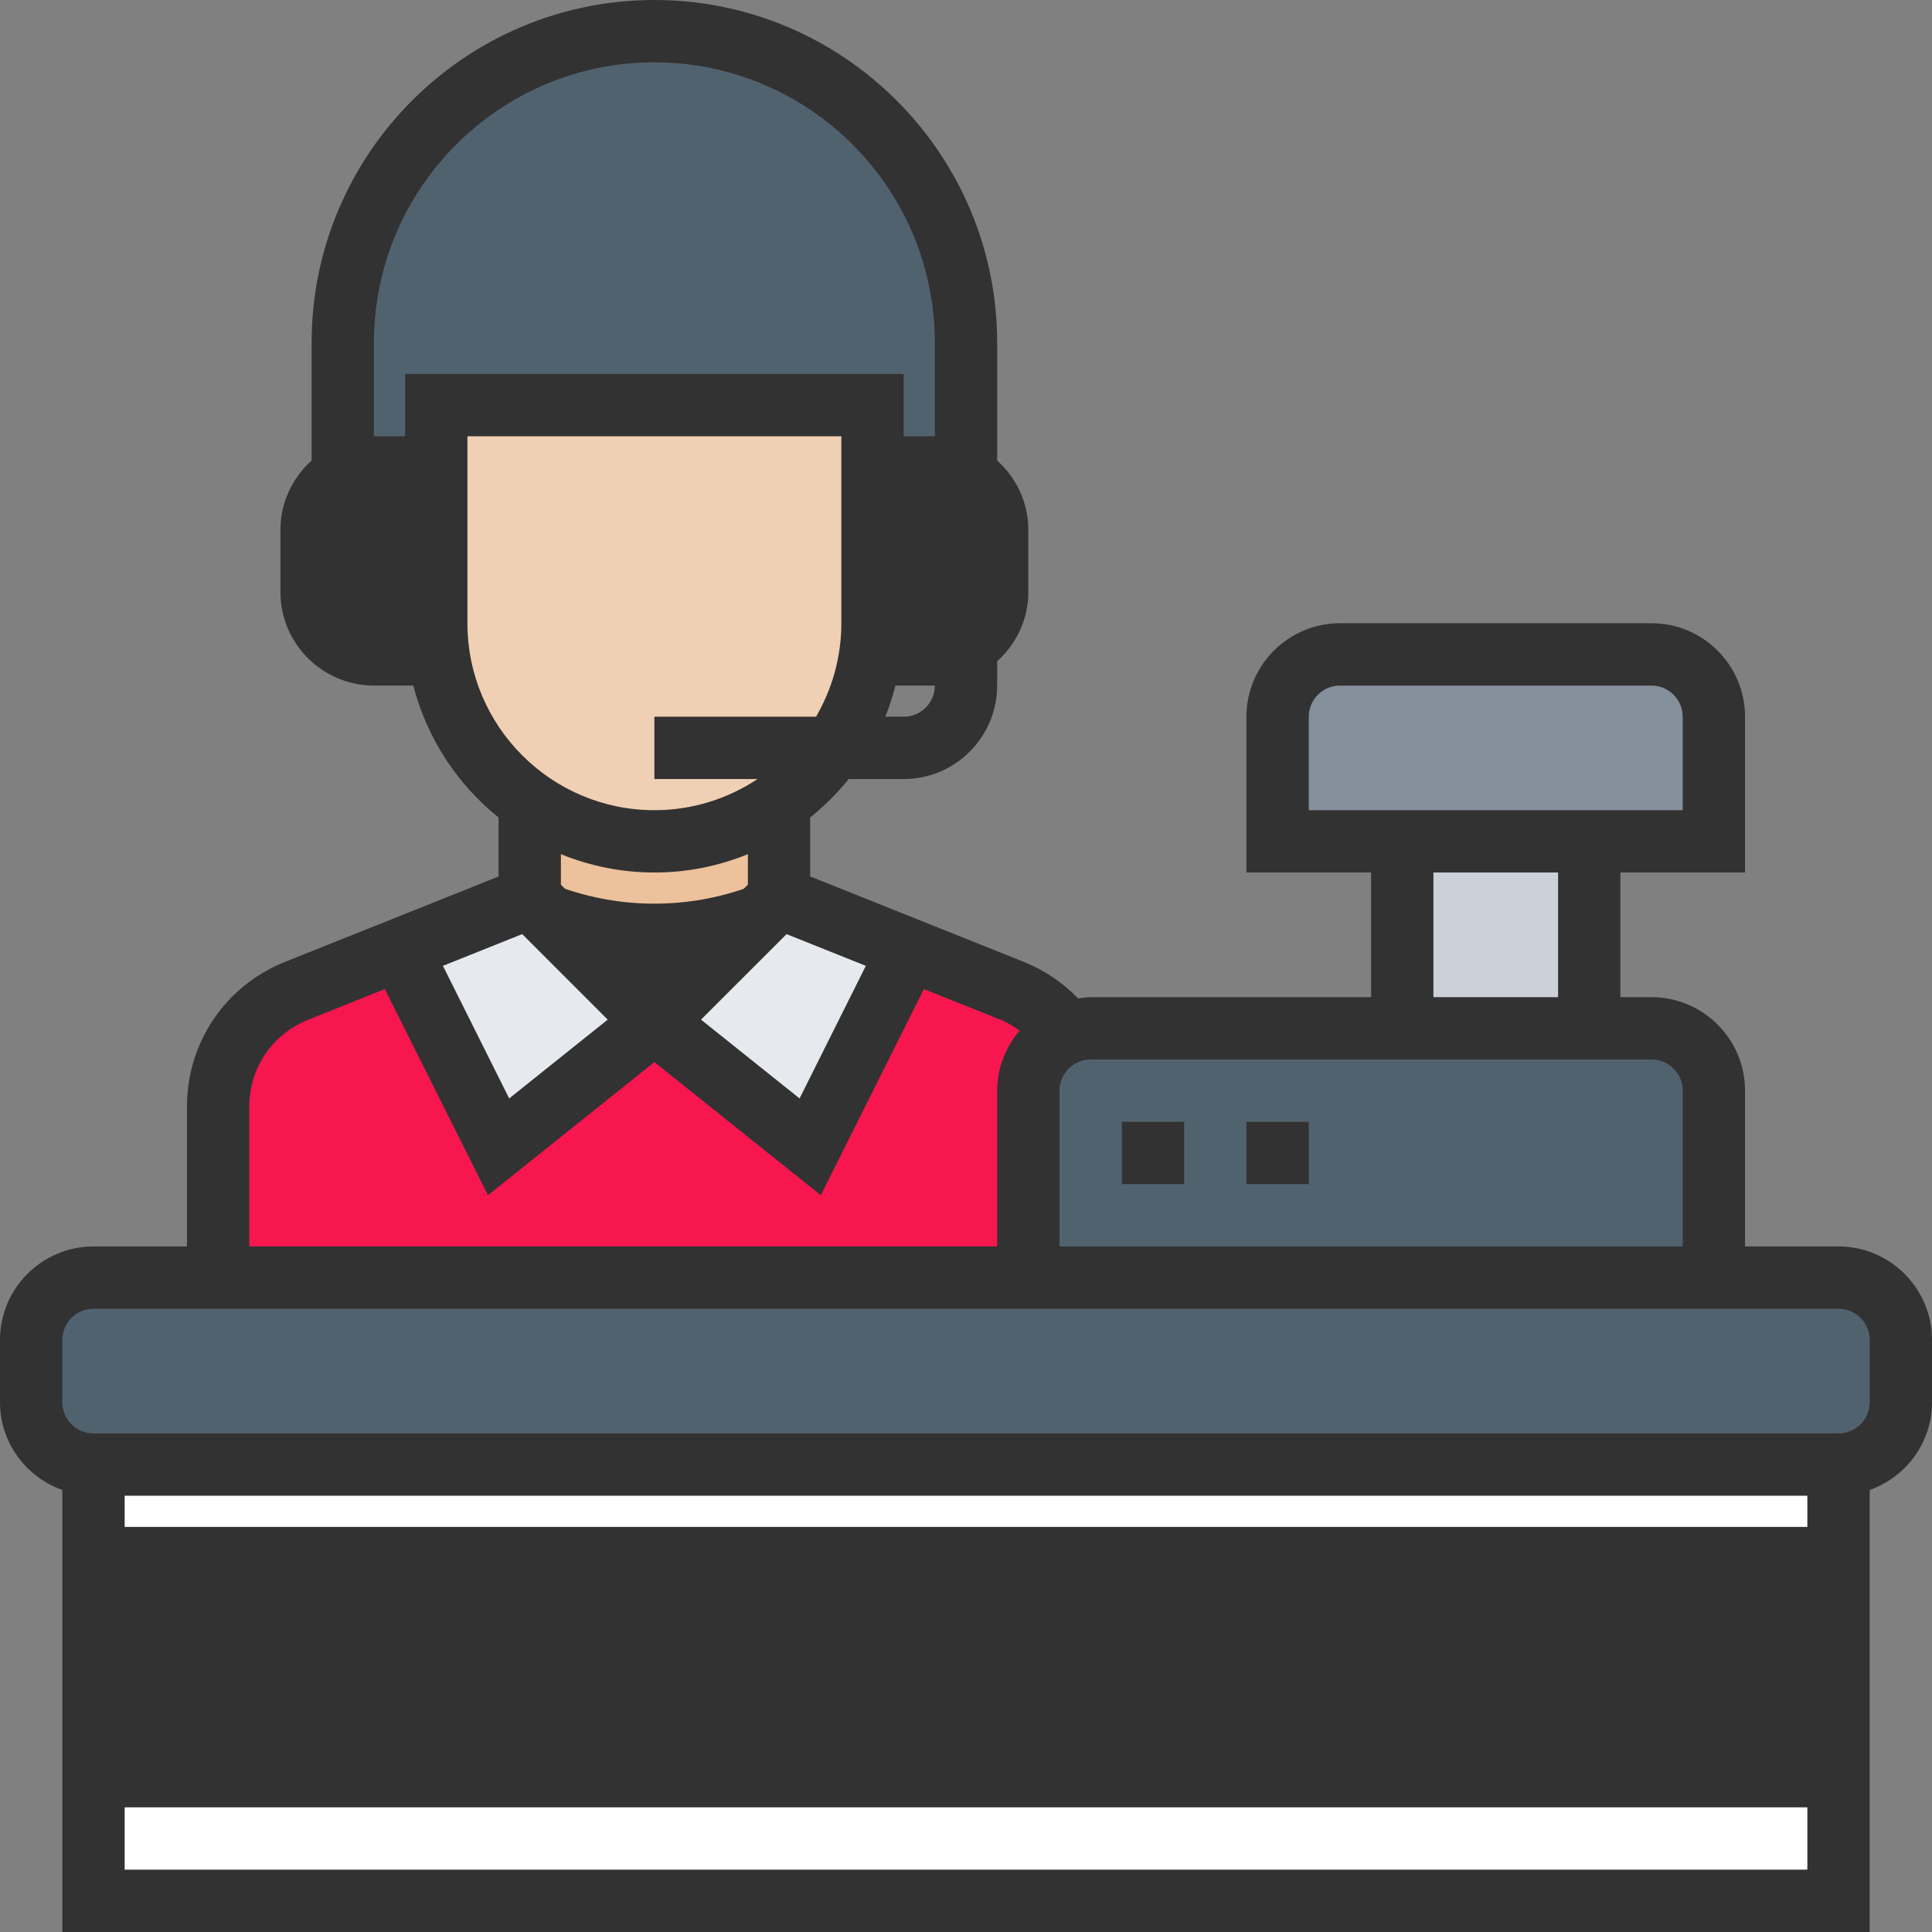
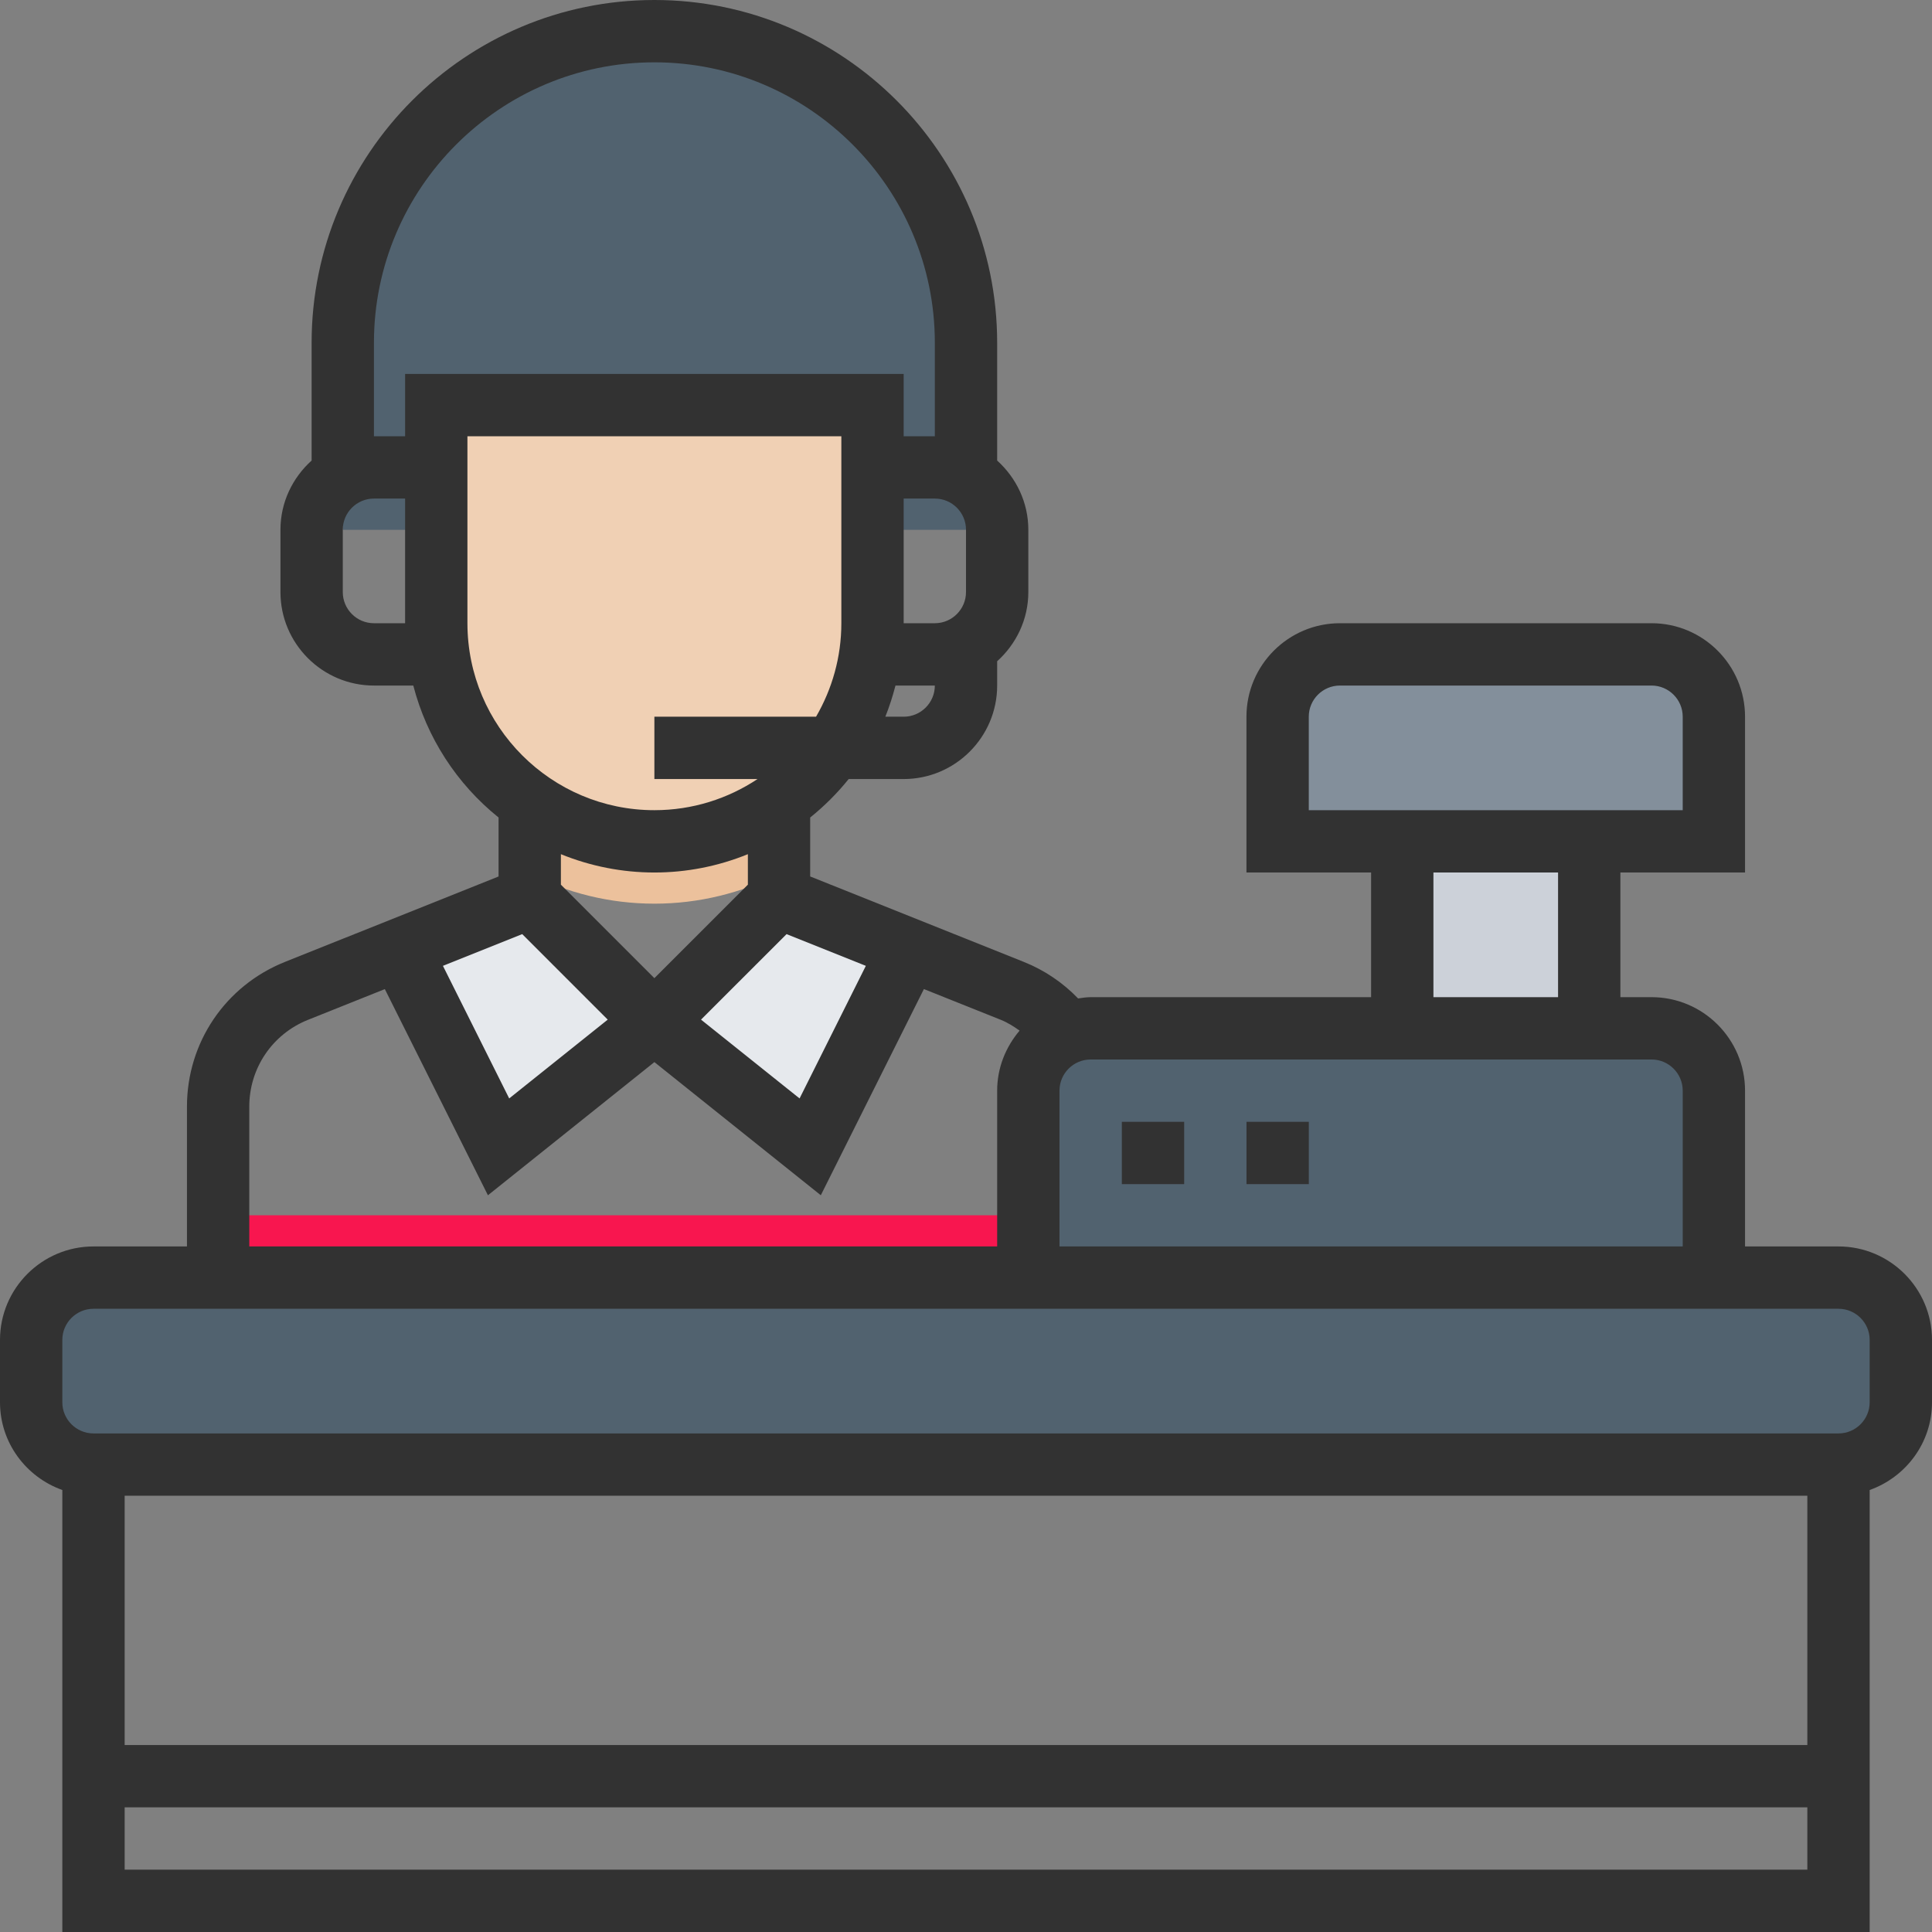
<svg xmlns="http://www.w3.org/2000/svg" width="100" height="100" viewBox="0 0 100 100" fill="none">
  <rect x="0" y="0" width="100" height="100" fill="#808080" stroke="none" />
  <g clip-path="url(#clip0_11159_807)">
-     <path d="M11.289 64.315V69.359H56.652V55.646L55.208 53.473C54.495 52.494 53.519 51.736 52.394 51.288L40.321 46.459V41.523H27.418V46.459L15.346 51.288C14.148 51.766 13.121 52.593 12.398 53.661C11.675 54.729 11.289 55.989 11.289 57.279V66.13V64.315Z" fill="#F8164F" />
    <path d="M17.742 27.423V17.742C17.742 8.834 24.965 1.613 33.871 1.613C42.778 1.613 50 8.834 50 17.742V27.423H17.742Z" fill="#51626F" />
-     <path d="M22.541 33.871H19.356C17.575 33.871 16.13 32.426 16.13 30.645V27.419C16.13 25.639 17.575 24.193 19.356 24.193H48.388C50.169 24.193 51.614 25.639 51.614 27.419V30.645C51.614 32.426 50.169 33.871 48.388 33.871H22.541ZM4.84 70.968H95.162V98.387H4.84V70.968ZM27.364 38.248L27.421 46.458L33.872 52.91L40.324 46.458V38.248H27.364Z" fill="#323232" />
    <path d="M27.412 45.238C29.361 46.211 31.549 46.774 33.871 46.774C36.191 46.774 38.376 46.213 40.323 45.243V38.248H27.363L27.412 45.238Z" fill="#ECC19C" />
    <path d="M22.582 20.967V32.257C22.582 38.493 27.637 43.547 33.872 43.547C40.108 43.547 45.163 38.493 45.163 32.257V20.967H22.582Z" fill="#F0D0B4" />
    <path d="M20.966 49.685L25.805 59.362L33.869 52.911L27.418 46.459L20.398 49.266L20.966 49.685ZM46.773 49.685L47.47 49.317L40.321 46.459L33.869 52.911L41.934 59.362L46.773 49.685Z" fill="#E6E9ED" />
    <path d="M56.452 53.227H85.485C87.265 53.227 88.71 54.672 88.71 56.452V69.359H53.227V56.452C53.227 54.672 54.672 53.227 56.452 53.227Z" fill="#51626F" />
    <path d="M95.162 75.806H4.839C3.057 75.806 1.613 74.361 1.613 72.581V69.355C1.613 67.574 3.057 66.129 4.839 66.129H95.162C96.942 66.129 98.388 67.574 98.388 69.355V72.581C98.388 74.361 96.942 75.806 95.162 75.806Z" fill="#51626F" />
    <path d="M69.355 33.871H85.484C87.264 33.871 88.71 35.316 88.71 37.097V43.548H66.129V37.097C66.129 35.316 67.574 33.871 69.355 33.871Z" fill="#838F9B" />
-     <path d="M4.84 92.262H95.162V98.387H4.84V92.262Z" fill="white" />
-     <path d="M4.84 75.807H95.162V79.032H4.84V75.807Z" fill="white" />
    <path d="M72.582 43.549H82.259V53.226H72.582V43.549Z" fill="#CCD1D9" />
    <path d="M53.227 62.902H88.71V66.128H53.227V62.902Z" fill="#51626F" />
    <path d="M11.289 62.902H53.224V66.128H11.289V62.902Z" fill="#F8164F" />
    <path d="M95.161 64.516H90.323V56.452C90.323 53.784 88.151 51.613 85.484 51.613H83.871V45.161H90.323V37.097C90.323 34.429 88.151 32.258 85.484 32.258H69.355C66.688 32.258 64.516 34.429 64.516 37.097V45.161H70.968V51.613H56.452C56.229 51.613 56.016 51.65 55.802 51.679C55.011 50.857 54.054 50.212 52.995 49.789L41.935 45.366V42.314C42.669 41.724 43.337 41.057 43.927 40.323H46.774C49.441 40.323 51.613 38.151 51.613 35.484V34.226C52.595 33.34 53.226 32.069 53.226 30.645V27.419C53.226 25.995 52.595 24.726 51.613 23.838V17.742C51.613 7.96 43.653 0 33.871 0C24.089 0 16.129 7.96 16.129 17.742V23.838C15.147 24.724 14.516 25.996 14.516 27.419V30.645C14.516 33.312 16.688 35.484 19.355 35.484H21.392C22.09 38.177 23.638 40.572 25.806 42.314V45.366L14.747 49.789C11.667 51.021 9.677 53.96 9.677 57.278V64.516H4.839C2.171 64.516 0 66.688 0 69.355V72.581C0 74.68 1.353 76.455 3.226 77.122V100H96.774V77.122C98.647 76.455 100 74.68 100 72.581V69.355C100 66.688 97.829 64.516 95.161 64.516ZM87.097 56.452V64.516H54.839V56.452C54.839 55.562 55.563 54.839 56.452 54.839H85.484C86.372 54.839 87.097 55.562 87.097 56.452ZM67.742 37.097C67.742 36.207 68.466 35.484 69.355 35.484H85.484C86.372 35.484 87.097 36.207 87.097 37.097V41.935H67.742V37.097ZM74.194 45.161H80.645V51.613H74.194V45.161ZM44.816 49.992L41.386 56.855L36.285 52.776L40.712 48.35L44.816 49.992ZM46.774 37.097H45.825C46.035 36.575 46.206 36.035 46.35 35.484H48.387C48.387 36.374 47.663 37.097 46.774 37.097ZM50 27.419V30.645C50 31.535 49.275 32.258 48.387 32.258H46.774V25.806H48.387C49.275 25.806 50 26.529 50 27.419ZM19.355 17.742C19.355 9.737 25.868 3.226 33.871 3.226C41.874 3.226 48.387 9.737 48.387 17.742V22.581H46.774V19.355H20.968V22.581H19.355V17.742ZM19.355 32.258C18.466 32.258 17.742 31.535 17.742 30.645V27.419C17.742 26.529 18.466 25.806 19.355 25.806H20.968V32.258H19.355ZM24.194 32.258V22.581H43.548V32.258C43.548 34.021 43.066 35.671 42.239 37.097H33.871V40.323H39.21C37.677 41.34 35.844 41.935 33.871 41.935C28.534 41.935 24.194 37.595 24.194 32.258ZM33.871 45.161C35.53 45.161 37.173 44.839 38.71 44.212V45.791L33.871 50.629L29.032 45.791V44.212C30.569 44.838 32.212 45.161 33.871 45.161ZM27.03 48.35L31.456 52.776L26.356 56.855L22.926 49.992L27.03 48.35ZM12.903 57.278C12.903 55.288 14.097 53.524 15.946 52.785L19.919 51.196L25.255 61.867L33.871 54.974L42.485 61.866L47.821 51.194L51.797 52.784C52.15 52.924 52.467 53.127 52.774 53.344C52.06 54.188 51.613 55.263 51.613 56.452V64.516H12.903V57.278ZM93.548 77.419V90.323H6.452V77.419H93.548ZM6.452 96.774V93.548H93.548V96.774H6.452ZM96.774 72.581C96.774 73.471 96.05 74.194 95.161 74.194H4.839C3.95 74.194 3.226 73.471 3.226 72.581V69.355C3.226 68.465 3.95 67.742 4.839 67.742H95.161C96.05 67.742 96.774 68.465 96.774 69.355V72.581Z" fill="#323232" />
    <path d="M58.066 58.065H61.292V61.29H58.066V58.065ZM64.518 58.065H67.744V61.29H64.518V58.065Z" fill="#323232" />
  </g>
  <defs>
    <clipPath id="clip0_11159_807">
      <rect width="100" height="100" fill="white" />
    </clipPath>
  </defs>
</svg>